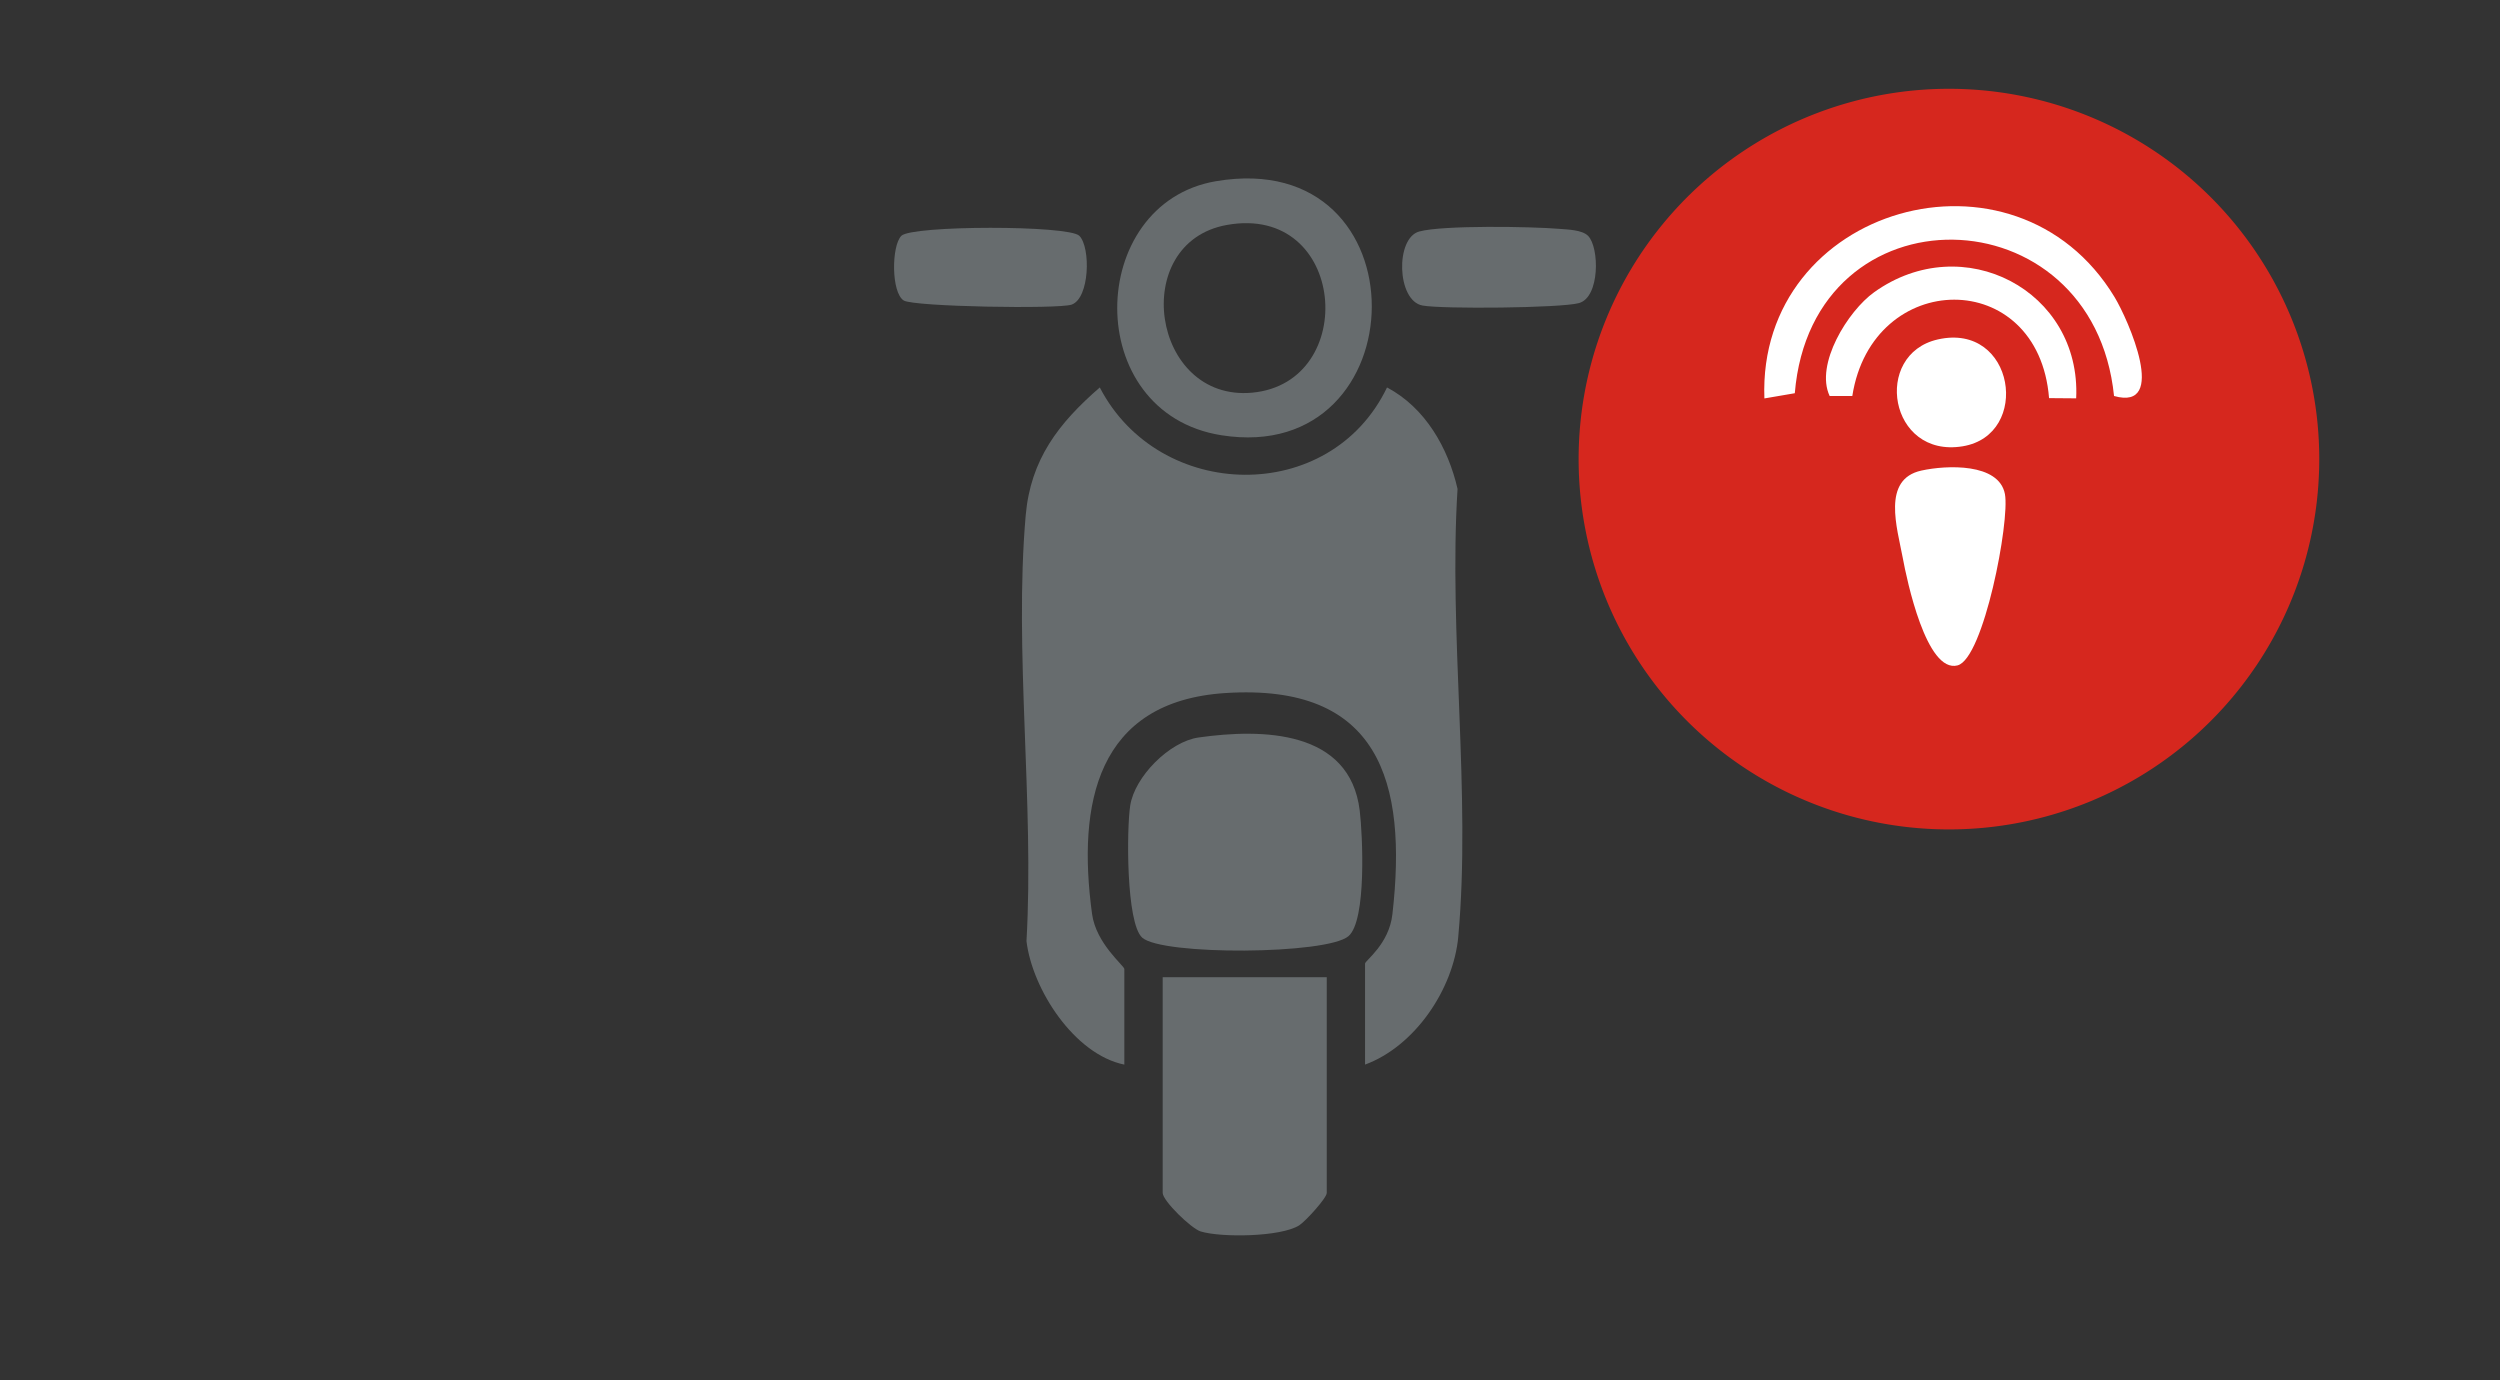
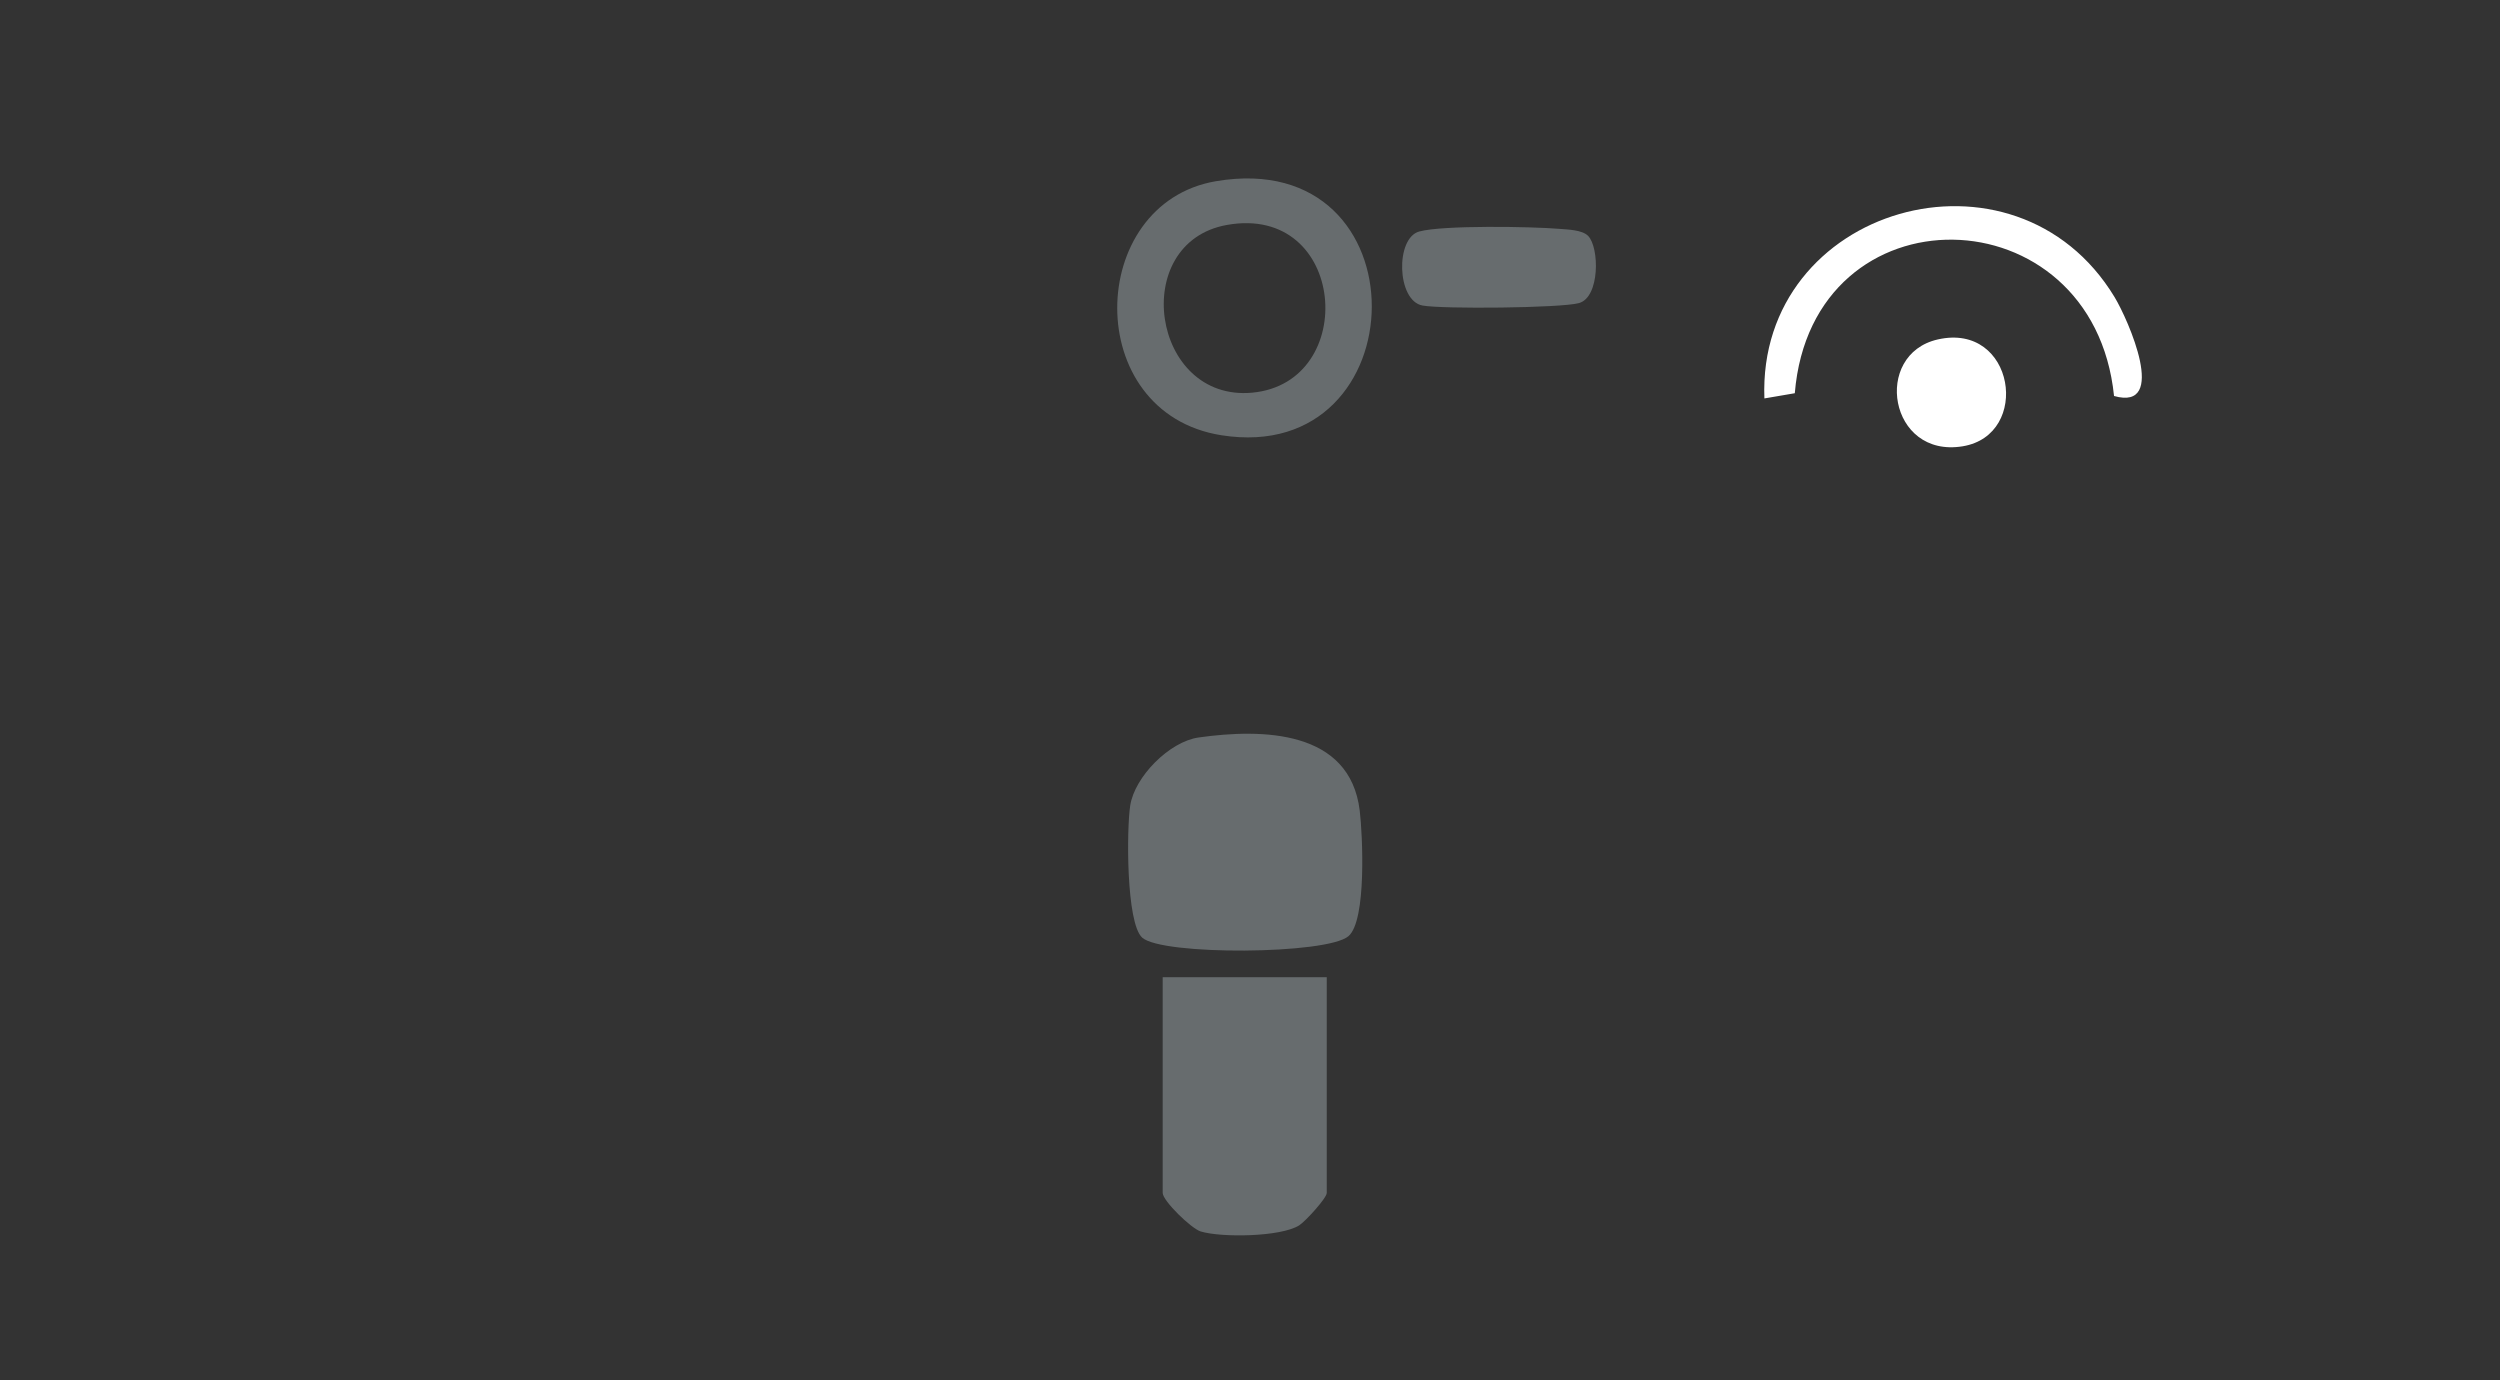
<svg xmlns="http://www.w3.org/2000/svg" width="480" height="265" viewBox="0 0 480 265">
  <rect x="0" y="0" width="480" height="265" fill="#333333" stroke="none" />
  <defs>
    <clipPath id="b">
      <rect width="480" height="265" />
    </clipPath>
  </defs>
  <g id="a" clip-path="url(#b)">
-     <path d="M243.53,71.1A71.1,71.1,0,1,1,172.432,0a71.1,71.1,0,0,1,71.1,71.1" transform="translate(201.766 17.049)" fill="#d6271e" />
-     <path d="M101.276,138.609c-.926,10.117-8.335,21.077-17.905,24.6V143.815c0-.561,4.6-3.719,5.248-9.444,2.933-25.567-2.568-44.4-32.064-42.5-24.7,1.6-28.486,21.217-25.6,42.406.772,5.725,6.2,9.963,6.2,10.58v18.355c-9.612-1.951-17.681-14.468-18.79-23.715,1.516-26.367-2.414-55.681-.154-81.7.94-10.819,6.343-17.751,14.229-24.6,11.38,21.975,44.23,22.733,55.148,0,7.339,3.873,11.745,11.619,13.541,19.477-1.74,27.644,2.624,58.712.14,85.935" transform="translate(178.719 41.194)" fill="#676c6e" />
    <path d="M74.342,119.434c-4.1,3.564-35.853,3.747-39.628.281-3.087-2.835-2.989-20.866-2.287-25.357.856-5.529,7.521-12.278,13.148-13.064,12.307-1.74,29.033-1.431,30.914,14.033.561,4.645,1.347,21.077-2.147,24.108" transform="translate(184.575 60.3)" fill="#676c6e" />
    <path d="M68.254,113.887v41.424c0,.982-4.112,5.487-5.3,6.23-3.536,2.231-14.959,2.372-18.9,1.165-1.838-.561-7.3-5.894-7.3-7.4V113.887Z" transform="translate(186.482 73.732)" fill="#676c6e" />
    <path d="M49.488,5.13C24.51,9.368,23.57,49.641,50.54,53.907,88.568,59.927,89.845-1.718,49.488,5.13m6.974,40.6c-19.351,1.81-23.785-28.809-4.883-32.2,23-4.14,25.511,30.268,4.883,32.2" transform="translate(183.975 29.662)" fill="#676c6e" />
    <path d="M186.221,44.842c-4.013-39.361-57.982-40.5-61.294-.533l-5.838,1C117.7,8.428,167.207-5.759,186.333,25.87c2.61,4.322,10.384,21.933-.112,18.972" transform="translate(219.674 31.191)" fill="#fff" />
-     <path d="M148.961,82.16c-5.978,1.544-9.739-16.4-10.524-20.656-1.066-5.753-4.069-15.085,3.592-16.755,4.785-1.052,14.86-1.5,16.025,4.5.982,5.15-4.069,31.615-9.093,32.906" transform="translate(226.89 45.597)" fill="#fff" />
-     <path d="M34.072,26.106c-2.6.87-30.31.407-32.219-.8C-.56,23.79-.518,14.824,1.4,12.887c2.035-2.021,32.092-2.063,34.169,0,2.217,2.231,1.993,12.04-1.5,13.219" transform="translate(171.662 32.387)" fill="#676c6e" />
    <path d="M103.454,25.864c-3.494.954-26.255,1.165-30.03.463-4.953-.912-5.248-12.966-.617-14.215,4.547-1.235,21.568-.954,26.914-.505,1.628.14,4.322.182,5.487,1.333,2.2,2.2,2.315,11.815-1.754,12.924" transform="translate(199.693 32.334)" fill="#676c6e" />
-     <path d="M175.547,41.956l-5.206-.042c-2.035-25.357-33.945-24.908-37.776-.407h-4.35c-2.863-6.076,3.522-16.334,8.546-19.926,17.078-12.208,39.768-.309,38.786,20.375" transform="translate(223.078 34.525)" fill="#fff" />
    <path d="M149.842,47.244c-14.159,2.329-17.358-17.667-4.771-20.516,14.79-3.354,18,18.34,4.771,20.516" transform="translate(226.99 38.444)" fill="#fff" />
    <rect width="262.875" height="209.385" transform="translate(171.662 27.808)" fill="none" />
  </g>
</svg>